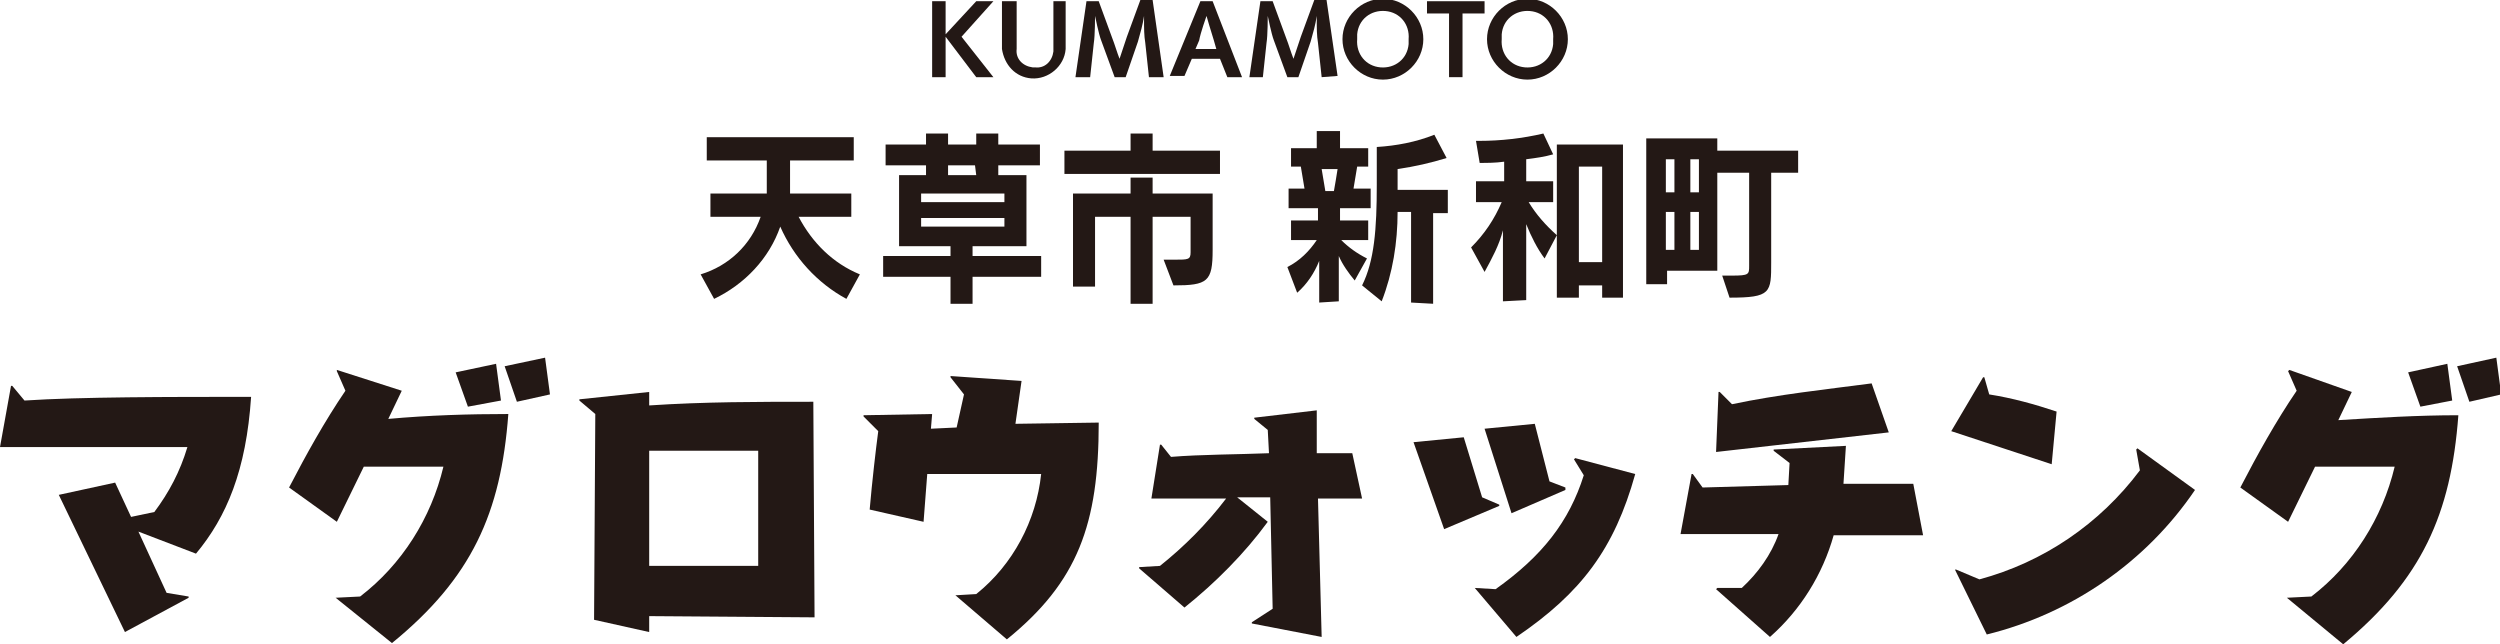
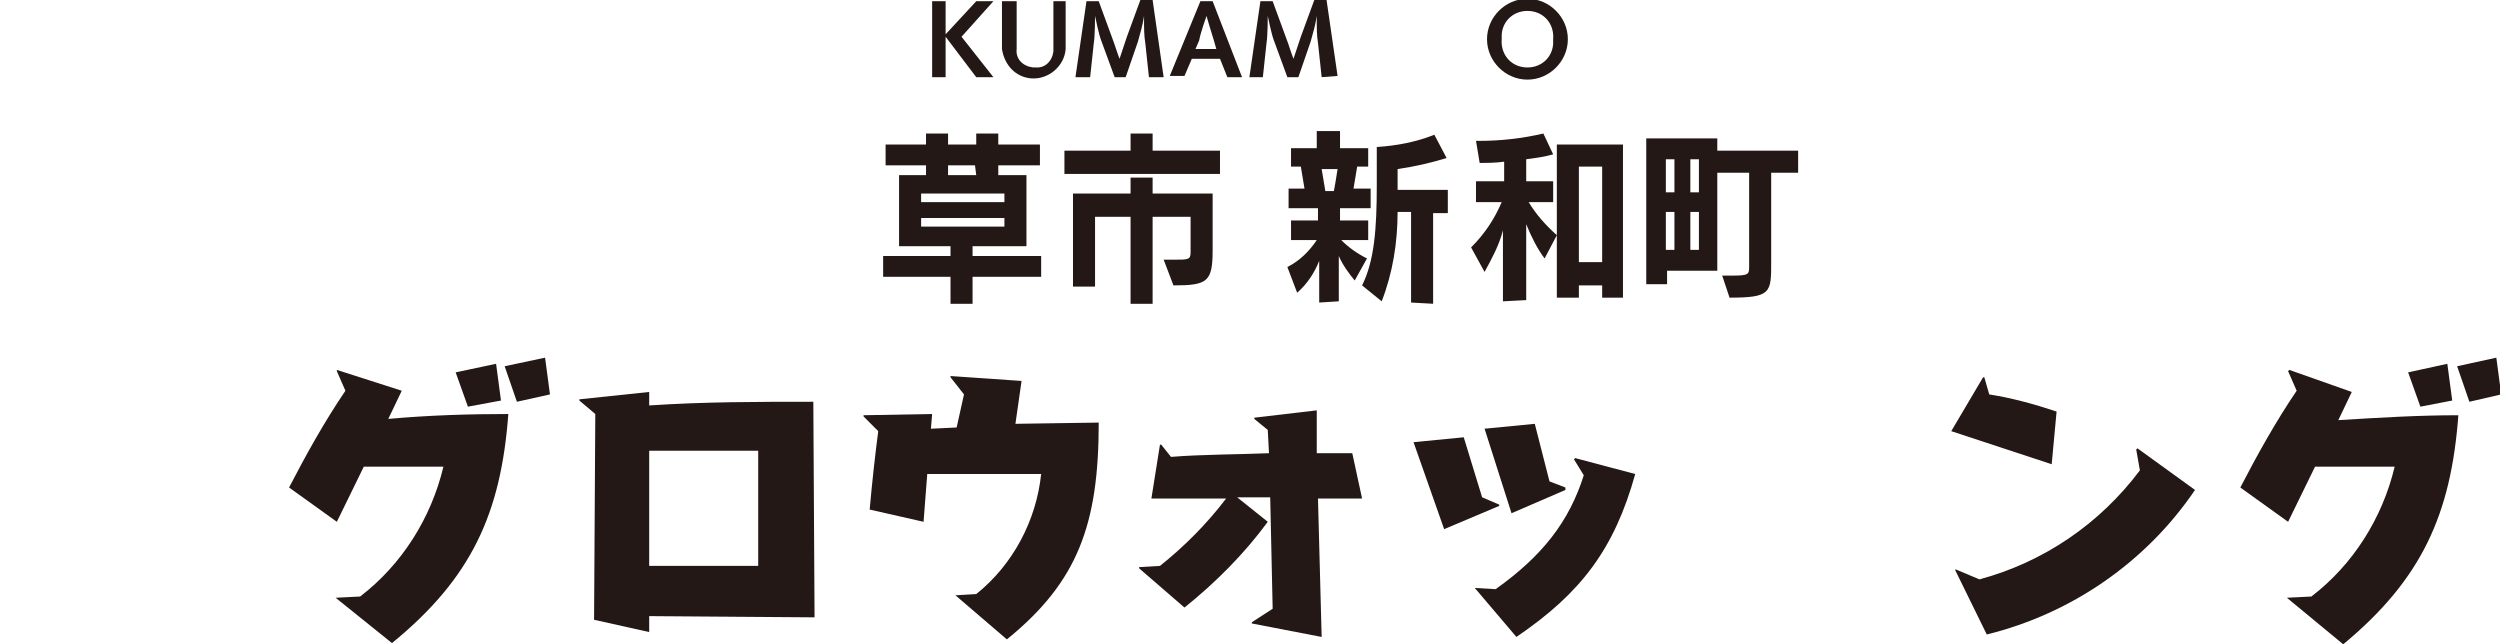
<svg xmlns="http://www.w3.org/2000/svg" version="1.1" id="レイヤー_1" x="0px" y="0px" viewBox="0 0 204.1 52.6" style="enable-background:new 0 0 204.1 52.6;" xml:space="preserve">
  <style type="text/css">
	.st0{fill:#231815;}
</style>
  <title>アセット 1</title>
  <g id="レイヤー_2_1_">
    <g id="レイヤー_1-2">
      <polygon class="st0" points="79.7,6.3 77.2,3 77.2,6.3 76.1,6.3 76.1,0.1 77.2,0.1 77.2,2.8 79.7,0.1 81.1,0.1 78.5,3 81.1,6.3       " />
      <path class="st0" d="M85.9,0.1H87V4c-0.1,1.4-1.4,2.5-2.8,2.4C82.9,6.3,82,5.3,81.8,4V0.1H83V4c-0.1,0.8,0.5,1.4,1.3,1.5    c0.1,0,0.1,0,0.2,0c0.8,0.1,1.4-0.5,1.5-1.3c0-0.1,0-0.2,0-0.2V0.1z" />
      <path class="st0" d="M93.8,6.3l-0.3-2.8c-0.1-0.6-0.1-1.2-0.1-1.9V1.3c-0.1,0.7-0.3,1.4-0.5,2.1l-1,2.9H91l-1.1-3    c-0.2-0.5-0.5-2-0.5-2s0,1.6-0.1,2.2L89,6.3h-1.2l0.9-6.2h1l1.1,3c0.2,0.5,0.4,1.2,0.6,1.7c0.2-0.6,0.4-1.2,0.6-1.8l1.1-3h1    L95,6.3H93.8z" />
      <path class="st0" d="M100.2,6.3l-0.6-1.5h-2.3l-0.6,1.4h-1.2L98,0.1h1l2.4,6.2H100.2z M99.1,3.3c-0.2-0.6-0.6-2-0.6-2    s-0.5,1.4-0.6,2L97.6,4h1.7L99.1,3.3z" />
      <path class="st0" d="M107.9,6.3l-0.3-2.8c-0.1-0.6-0.1-1.2-0.1-1.9V1.3c-0.1,0.7-0.3,1.4-0.5,2.1l-1,2.9h-0.9l-1.1-3    c-0.2-0.5-0.5-2-0.5-2s0,1.6-0.1,2.2l-0.3,2.8H102l0.9-6.2h1l1.1,3c0.2,0.5,0.4,1.2,0.6,1.7c0.2-0.6,0.4-1.2,0.6-1.8l1.1-3h1    l0.9,6.2L107.9,6.3z" />
-       <path class="st0" d="M109.6,3.2c0-1.8,1.5-3.3,3.3-3.3s3.3,1.5,3.3,3.3s-1.5,3.3-3.3,3.3S109.6,5,109.6,3.2 M115,3.2    c0.1-1.2-0.7-2.2-1.9-2.3s-2.2,0.7-2.3,1.9c0,0.1,0,0.3,0,0.4c-0.1,1.2,0.7,2.2,1.9,2.3s2.2-0.7,2.3-1.9C115,3.5,115,3.4,115,3.2" />
-       <polygon class="st0" points="118.3,6.3 118.3,1.1 116.5,1.1 116.5,0.1 121.2,0.1 121.2,1.1 119.4,1.1 119.4,6.3   " />
      <path class="st0" d="M121.4,3.2c0-1.8,1.5-3.3,3.3-3.3s3.3,1.5,3.3,3.3s-1.5,3.3-3.3,3.3S121.4,5,121.4,3.2 M126.8,3.2    c0.1-1.2-0.7-2.2-1.9-2.3s-2.2,0.7-2.3,1.9c0,0.1,0,0.3,0,0.4c-0.1,1.2,0.7,2.2,1.9,2.3s2.2-0.7,2.3-1.9    C126.8,3.5,126.8,3.4,126.8,3.2" />
-       <path class="st0" d="M69.1,24.4c-2.4-1.3-4.3-3.4-5.4-5.9c-0.9,2.6-2.9,4.7-5.4,5.9l-1.1-2c2.3-0.7,4.1-2.4,4.9-4.7H58v-1.9h4.6    v-2.7h-4.9v-1.9h12v1.9h-5.2v2.7h5v1.9h-4.3c1.1,2.1,2.8,3.8,5,4.7L69.1,24.4z" />
      <path class="st0" d="M79.4,22.6v2.2h-1.8v-2.2h-5.5v-1.7h5.5v-0.8h-4.2v-5.8h2.2v-0.8h-3.3v-1.7h3.3v-0.9h1.8v0.9h2.3v-0.9h1.8    v0.9h3.4v1.7h-3.4v0.8h2.3v5.8h-4.4v0.8H85v1.7H79.4z M82,15.8h-6.8v0.7H82V15.8z M82,17.8h-6.8v0.7H82V17.8z M79.6,13.5h-2.2v0.8    h2.3L79.6,13.5z" />
      <path class="st0" d="M86.9,14.2v-1.9h5.4v-1.4h1.8v1.4h5.5v1.9L86.9,14.2z M95,21.2h0.9c1.1,0,1.3,0,1.3-0.6v-2.9h-3.1v7.1h-1.8    v-7.1h-2.9v5.7h-1.8v-7.6h4.7v-1.3h1.8v1.3H99v4.6c0,2.6-0.4,2.9-3.2,2.9L95,21.2z" />
      <path class="st0" d="M107.7,24.7v-3.4c-0.4,1-1,1.9-1.8,2.6l-0.8-2.1c1-0.5,1.8-1.3,2.4-2.2h-2.1v-1.6h2.2v-1h-2.4v-1.6h1.3    l-0.3-1.8h-0.8v-1.5h2.1v-1.4h1.9v1.4h2.3v1.5h-0.9c-0.1,0.6-0.2,1.2-0.3,1.8h1.4v1.6h-2.5v1h2.3v1.6h-2.2    c0.6,0.6,1.3,1.1,2.1,1.5l-1,1.8c-0.5-0.6-1-1.3-1.3-2v3.7L107.7,24.7z M108.9,15.6c0.1-0.5,0.2-1.2,0.3-1.8h-1.3l0.3,1.8H108.9z     M115.2,24.7v-7.4h-1.1c0,2.5-0.4,5-1.3,7.3l-1.6-1.3c1-2,1.2-4.6,1.2-8.2V12c1.6-0.1,3.2-0.4,4.7-1l1,1.9c-1.3,0.4-2.6,0.7-4,0.9    v1.7h4.1v1.9H117v7.4L115.2,24.7z" />
      <path class="st0" d="M122.7,24.6v-5.8c-0.3,1.2-0.9,2.3-1.5,3.4l-1.1-2c1.1-1.1,1.9-2.3,2.5-3.7h-2.1v-1.7h2.3v-1.6    c-0.7,0.1-1.4,0.1-2,0.1l-0.3-1.8h0.3c1.7,0,3.5-0.2,5.2-0.6l0.8,1.7c-0.7,0.2-1.4,0.3-2.2,0.4v1.8h2.2v1.7h-2    c0.6,1,1.4,1.9,2.3,2.7l-1,1.9c-0.6-0.8-1.1-1.8-1.5-2.8v6.2L122.7,24.6z M130.8,24.3v-1h-1.9v1h-1.8V11.8h5.4v12.5H130.8z     M130.8,13.6h-1.9v7.8h1.9V13.6z" />
      <path class="st0" d="M140.6,22.5h0.8c1.4,0,1.4-0.1,1.4-0.8v-7.6h-2.6v8h-4.1v1.1h-1.7V11.3h5.8v1h6.6v1.8h-2.2v7.3    c0,2.5,0,2.9-3.4,2.9L140.6,22.5z M136.7,13H136v2.7h0.7L136.7,13z M136.7,17.3H136v3.1h0.7L136.7,17.3z M138.7,13H138v2.7h0.7    L138.7,13z M138.7,17.3H138v3.1h0.7L138.7,17.3z" />
-       <path class="st0" d="M10.2,51.6L4.8,40.4l4.6-1l1.3,2.8l1.9-0.4c1.2-1.6,2.1-3.3,2.7-5.3H0l0.9-5H1l1,1.2    c4.5-0.3,11.8-0.3,18.5-0.3c-0.4,6-2,9.8-4.5,12.8l-4.7-1.8l2.3,5l1.8,0.3v0.1L10.2,51.6z" />
      <path class="st0" d="M27.4,48.8L27.4,48.8l2-0.1c3.4-2.6,5.8-6.4,6.8-10.6h-6.5l-2.2,4.5l-3.9-2.8c1.4-2.7,2.9-5.4,4.6-7.9    l-0.7-1.6v-0.1l5.3,1.7l-1.1,2.3c3.3-0.3,6.6-0.4,9.8-0.4c-0.6,8.1-3,13.4-9.5,18.7L27.4,48.8z M38.2,33.2l-1-2.8l3.3-0.7l0.4,3    L38.2,33.2z M42.2,32.8l-1-2.9l3.3-0.7l0.4,3L42.2,32.8z" />
      <path class="st0" d="M53,50.3v1.3l-4.5-1l0.1-16.8l-1.3-1.1v-0.1L53,32v1.1c4.5-0.3,8.9-0.3,13.4-0.3l0.1,17.6L53,50.3z     M61.9,36.8H53v9.4h8.9V36.8z" />
      <path class="st0" d="M78,48.6L78,48.6l1.7-0.1c3-2.4,4.9-6,5.3-9.8h-9.3l-0.3,3.9L71,41.6c0.2-2.3,0.5-4.9,0.7-6.4L70.5,34v-0.1    l5.6-0.1L76,35l2.1-0.1l0.6-2.7l-1.1-1.4v-0.1l5.8,0.4l-0.5,3.5l6.8-0.1c0,8.3-1.7,13-7.5,17.7L78,48.6z" />
      <path class="st0" d="M102.2,50.9v-0.1l1.7-1.1l-0.2-9.1H101l2.5,2c-1.9,2.6-4.3,5-6.8,7L93,46.4v-0.1l1.7-0.1    c2-1.6,3.8-3.4,5.4-5.5H94l0.7-4.4h0.1l0.8,1c2.4-0.2,5.6-0.2,8-0.3l-0.1-1.9l-1.1-0.9v-0.1l5.1-0.6V37h2.9l0.8,3.7h-3.6l0.3,11.3    L102.2,50.9z" />
      <path class="st0" d="M117.9,43.2l-2.5-7.1l4.1-0.4l1.5,4.9l1.4,0.6v0.1L117.9,43.2z M120.4,48L120.4,48l1.7,0.1    c3.8-2.7,6-5.5,7.2-9.3l-0.8-1.3l0.1-0.1l4.9,1.3c-1.7,6.1-4.4,9.7-9.7,13.3L120.4,48z M123.4,41.9l-2.2-6.9l4.1-0.4l1.2,4.7    l1.3,0.5V40L123.4,41.9z" />
-       <path class="st0" d="M149.7,43.7c-0.9,3.2-2.7,6.1-5.2,8.3l-4.4-3.9l0.1-0.1h2c1.3-1.2,2.4-2.7,3-4.4h-8l0.9-4.9h0.1l0.8,1.1    l7-0.2l0.1-1.8l-1.3-1v-0.1l5.9-0.3l-0.2,3.1l5.7,0l0.8,4.2L149.7,43.7z M140.1,36.9l0.2-4.9h0.1l1,1c3.8-0.8,7.6-1.2,11.4-1.7    l1.4,4L140.1,36.9z" />
      <path class="st0" d="M159.3,35.2l2.6-4.4h0.1l0.4,1.4c1.9,0.3,3.7,0.8,5.5,1.4l-0.4,4.3L159.3,35.2z M159.6,46.5h0.1l1.9,0.8    c5.2-1.4,9.8-4.5,13.1-8.9l-0.3-1.7l0.1-0.1l4.7,3.4c-4,5.9-10.1,10.1-17,11.8L159.6,46.5z" />
      <path class="st0" d="M186.7,48.8L186.7,48.8l2-0.1c3.4-2.6,5.8-6.4,6.8-10.6H189l-2.2,4.5l-3.9-2.8c1.4-2.7,2.9-5.4,4.6-7.9    l-0.7-1.6l0.1-0.1L192,32l-1.1,2.3c3.3-0.2,6.5-0.4,9.8-0.4c-0.6,8.1-3,13.4-9.4,18.7L186.7,48.8z M197.6,33.2l-1-2.8l3.2-0.7    l0.4,3L197.6,33.2z M201.6,32.8l-1-2.9l3.2-0.7l0.4,3L201.6,32.8z" />
    </g>
  </g>
</svg>